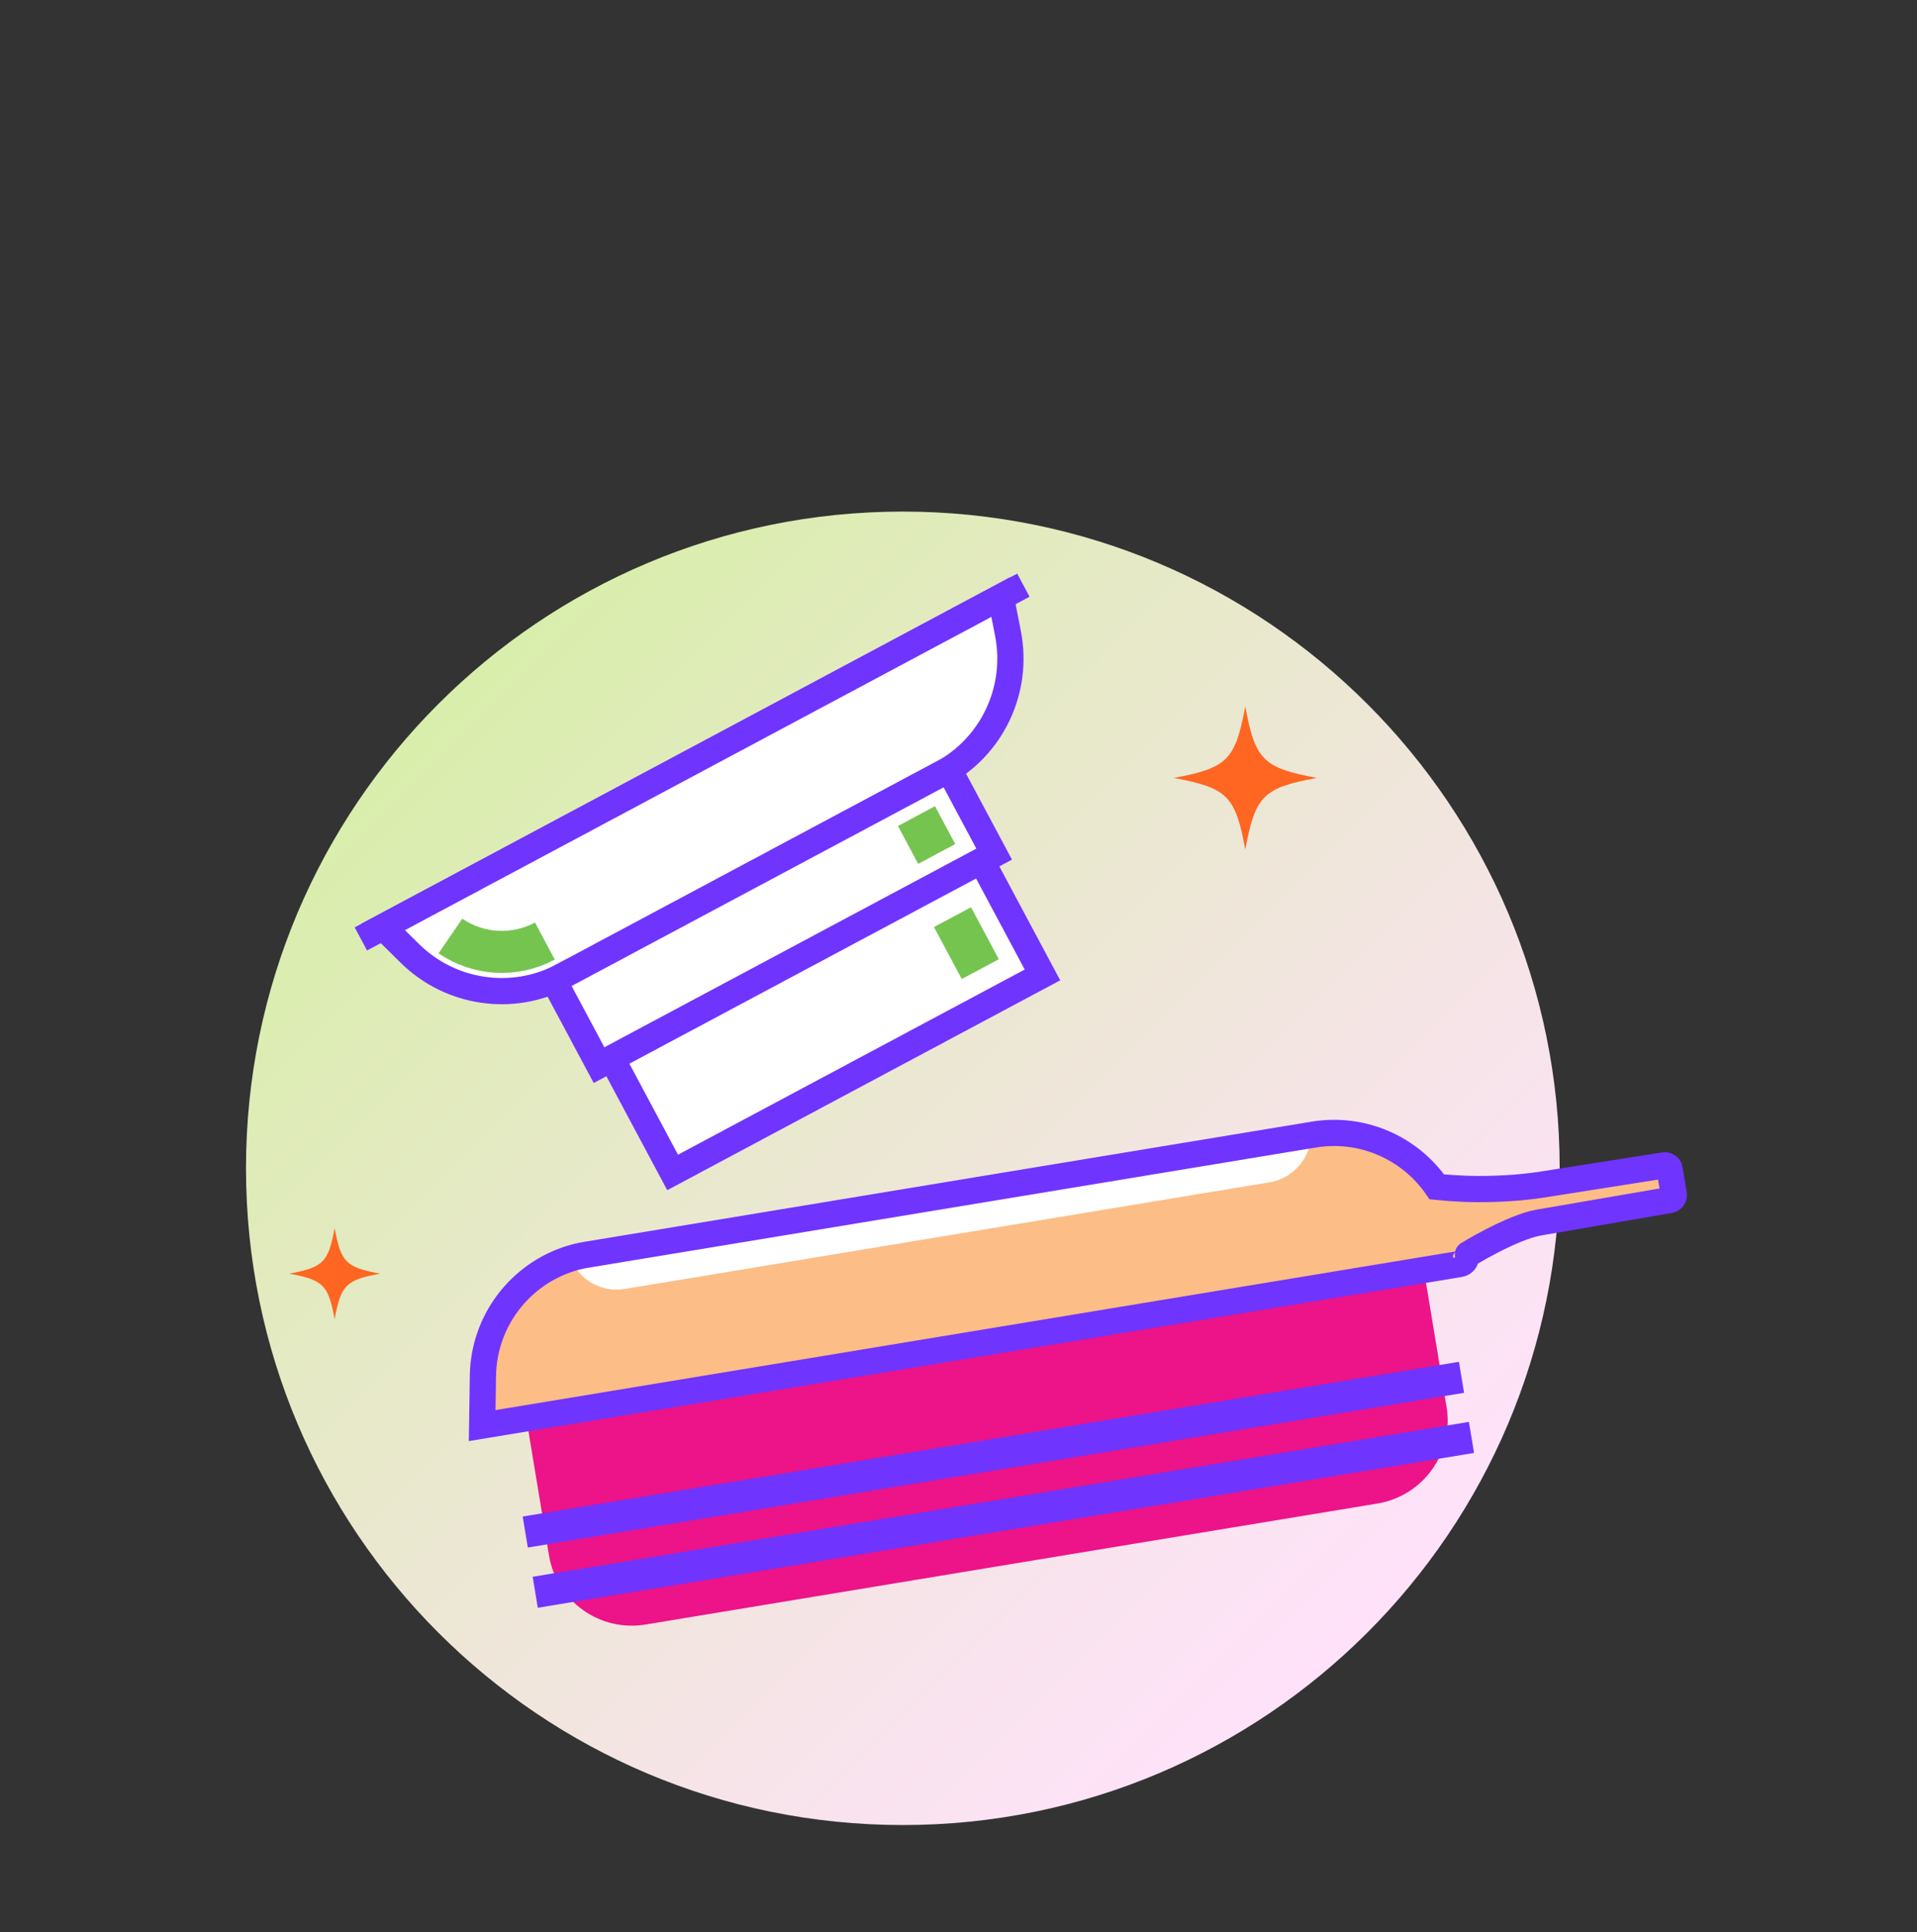
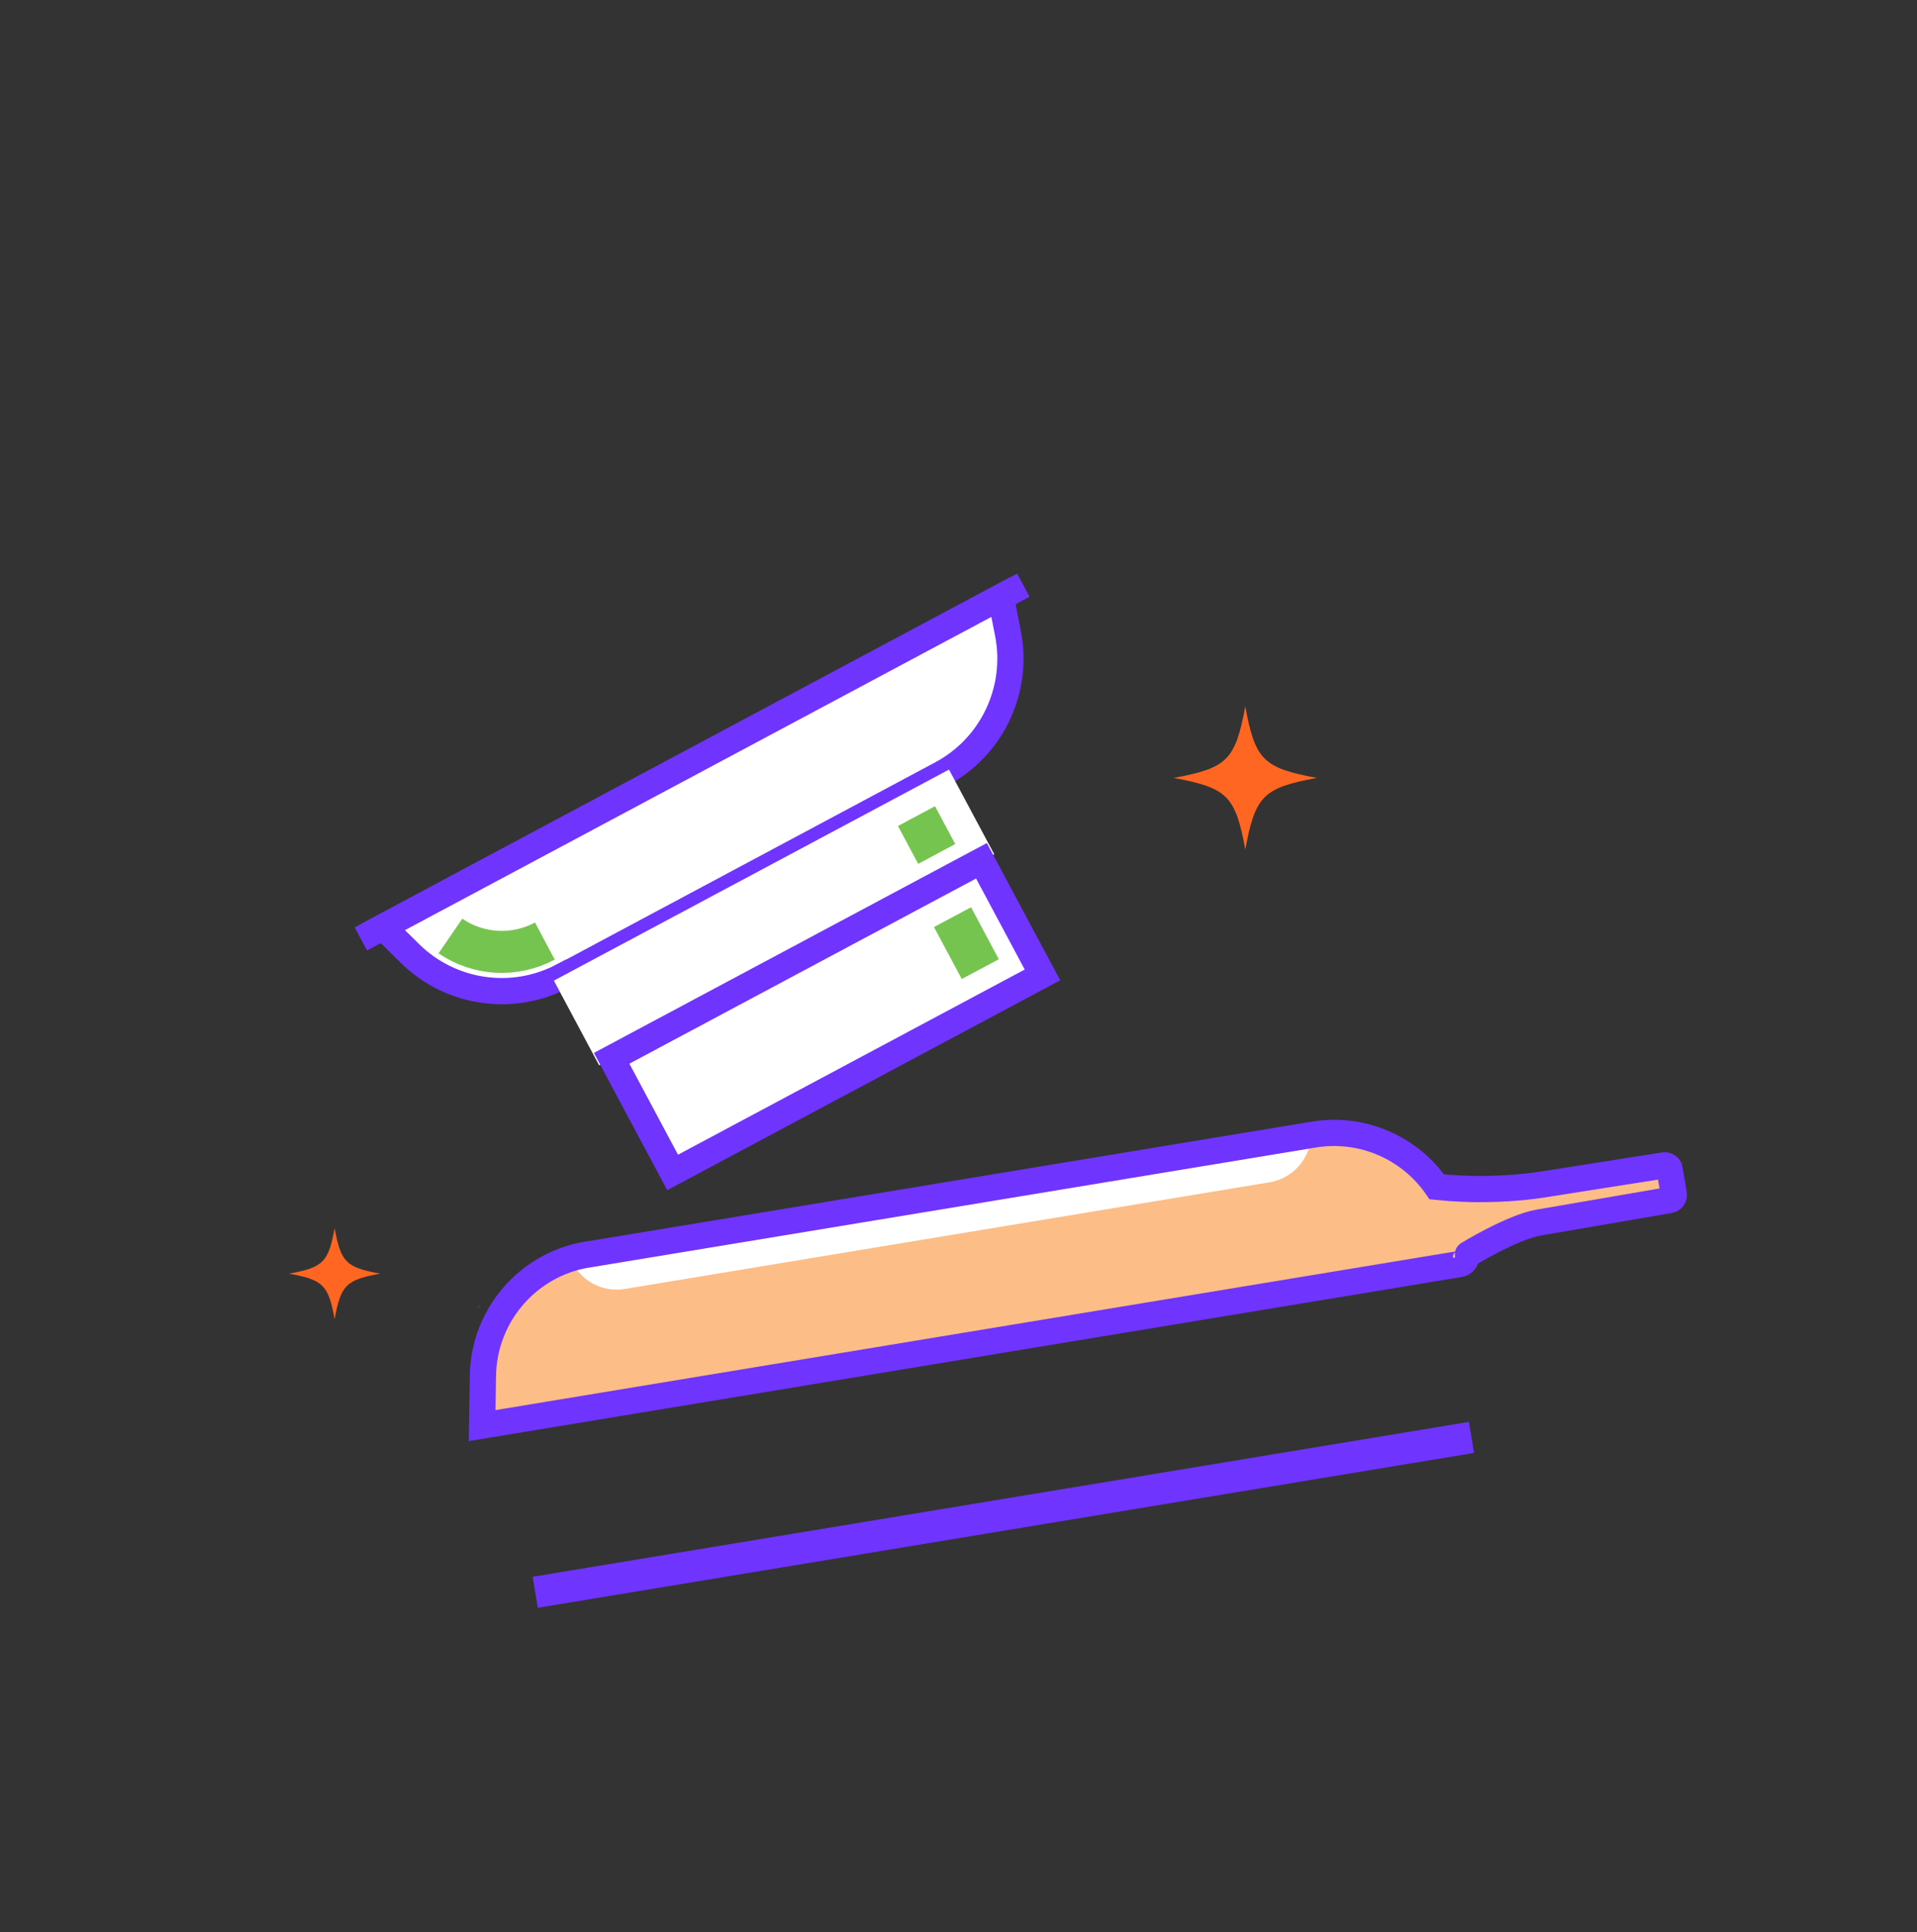
<svg xmlns="http://www.w3.org/2000/svg" width="125" height="126" viewBox="0 0 125 126" fill="none">
  <rect x="0" y="0" width="125" height="126" fill="#333333" stroke="none" />
-   <path d="M58.87 119.024C82.524 119.024 101.7 99.849 101.7 76.194C101.7 52.54 82.524 33.364 58.87 33.364C35.216 33.364 16.04 52.54 16.04 76.194C16.04 99.849 35.216 119.024 58.87 119.024Z" fill="url(#paint0_linear_1628_2537)" />
-   <path d="M31.31 85.134L32.16 84.254L32.18 84.284" fill="url(#paint1_linear_1628_2537)" />
  <path d="M31.17 85.284V85.264C31.22 85.214 31.26 85.174 31.31 85.124" fill="url(#paint2_linear_1628_2537)" />
-   <path d="M34.319 92.496L92.844 82.818L94.324 91.766C94.817 94.746 92.8 97.562 89.82 98.055L42.088 105.949C39.109 106.441 36.292 104.424 35.799 101.444L34.319 92.496Z" fill="#ED1388" />
  <path d="M108.87 76.274L109.14 77.884C109.17 78.064 109.05 78.234 108.87 78.264L100.33 79.734C98.6 80.034 95.58 81.864 95.59 81.894C95.63 82.144 95.46 82.394 95.2 82.434L31.44 92.974L31.49 89.704C31.55 86.154 33.9 83.104 37.21 82.074C37.56 81.964 37.92 81.884 38.29 81.824L85.67 73.994C88.84 73.474 91.94 74.864 93.69 77.404C94.9 77.524 96.12 77.574 97.33 77.534C98.54 77.504 99.75 77.394 100.95 77.194L108.5 76.004C108.68 75.974 108.85 76.094 108.88 76.274H108.87Z" fill="#FCBD86" />
  <path d="M85.5 74.014C85.45 75.524 84.34 76.844 82.8 77.104L40.73 84.064C39.21 84.314 37.76 83.464 37.2 82.084C37.55 81.974 37.91 81.894 38.28 81.834L85.5 74.024V74.014Z" fill="white" />
-   <path d="M34.25 99.915L95.3 89.825" stroke="#7034FF" stroke-width="2.05" stroke-linejoin="round" />
  <path d="M34.9 103.844L95.95 93.744" stroke="#7034FF" stroke-width="2.05" stroke-linejoin="round" />
  <path d="M108.87 76.274L109.14 77.884C109.17 78.064 109.05 78.234 108.87 78.264L100.33 79.734C98.6 80.034 95.58 81.864 95.59 81.894C95.63 82.144 95.46 82.394 95.2 82.434L31.44 92.974L31.49 89.704C31.55 86.154 33.9 83.104 37.21 82.074C37.56 81.964 37.92 81.884 38.29 81.824L85.67 73.994C88.84 73.474 91.94 74.864 93.69 77.404C94.9 77.524 96.12 77.574 97.33 77.534C98.54 77.504 99.75 77.394 100.95 77.194L108.5 76.004C108.68 75.974 108.85 76.094 108.88 76.274H108.87Z" stroke="#7034FF" stroke-width="1.71" stroke-miterlimit="10" />
  <path d="M23.53 61.234L66.73 38.164" stroke="#7034FF" stroke-width="1.71" stroke-miterlimit="10" />
  <path d="M36.74 63.644L61.38 50.474C64.68 48.714 66.44 45.004 65.73 41.334L65.26 38.934L24.98 60.454L26.72 62.174C29.38 64.804 33.44 65.394 36.73 63.634L36.74 63.644Z" fill="white" />
  <path d="M36.74 63.644L61.38 50.474C64.68 48.714 66.44 45.004 65.73 41.334L65.26 38.934L24.98 60.454L26.72 62.174C29.38 64.804 33.44 65.394 36.73 63.634L36.74 63.644Z" stroke="#7034FF" stroke-width="1.71" stroke-miterlimit="10" />
  <path d="M35.53 61.374C33.54 62.434 31.18 62.284 29.37 61.044" stroke="#76C450" stroke-width="2.74" stroke-linejoin="round" />
  <path d="M61.88 50.19L36.116 63.953L39.065 69.474L64.83 55.712L61.88 50.19Z" fill="white" />
-   <path d="M61.88 50.19L36.116 63.953L39.065 69.474L64.83 55.712L61.88 50.19Z" stroke="#7034FF" stroke-width="1.71" stroke-miterlimit="10" />
  <path d="M63.998 56.138L39.883 69.019L43.859 76.464L67.975 63.582L63.998 56.138Z" fill="white" />
  <path d="M63.998 56.138L39.883 69.019L43.859 76.464L67.975 63.582L63.998 56.138Z" stroke="#7034FF" stroke-width="1.71" stroke-miterlimit="10" />
  <path d="M59.76 53.224L61.08 55.694" stroke="#76C450" stroke-width="2.74" stroke-linejoin="round" />
  <path d="M62.11 59.814L63.92 63.204" stroke="#76C450" stroke-width="2.74" stroke-linejoin="round" />
  <path d="M76.53 50.734C80.03 50.094 80.55 49.564 81.2 46.064C81.84 49.564 82.37 50.084 85.87 50.734C82.37 51.374 81.85 51.904 81.2 55.404C80.56 51.904 80.03 51.384 76.53 50.734Z" fill="#FE6622" />
  <path d="M18.85 83.064C21.08 82.654 21.41 82.324 21.82 80.094C22.23 82.324 22.56 82.654 24.79 83.064C22.56 83.474 22.23 83.804 21.82 86.034C21.41 83.804 21.08 83.474 18.85 83.064Z" fill="#FE6622" />
  <defs>
    <linearGradient id="paint0_linear_1628_2537" x1="28.588" y1="45.916" x2="89.159" y2="106.486" gradientUnits="userSpaceOnUse">
      <stop stop-color="#D9EEAB" />
      <stop offset="0.17" stop-color="#E0EBBA" />
      <stop offset="0.72" stop-color="#F6E4E8" />
      <stop offset="1" stop-color="#FFE2FA" />
    </linearGradient>
    <linearGradient id="paint1_linear_1628_2537" x1="31.728" y1="84.693" x2="31.749" y2="84.714" gradientUnits="userSpaceOnUse">
      <stop stop-color="#D9EEAB" />
      <stop offset="0.17" stop-color="#E0EBBA" />
      <stop offset="0.72" stop-color="#F6E4E8" />
      <stop offset="1" stop-color="#FFE2FA" />
    </linearGradient>
    <linearGradient id="paint2_linear_1628_2537" x1="31.24" y1="85.209" x2="31.247" y2="85.216" gradientUnits="userSpaceOnUse">
      <stop stop-color="#D9EEAB" />
      <stop offset="0.17" stop-color="#E0EBBA" />
      <stop offset="0.72" stop-color="#F6E4E8" />
      <stop offset="1" stop-color="#FFE2FA" />
    </linearGradient>
  </defs>
</svg>